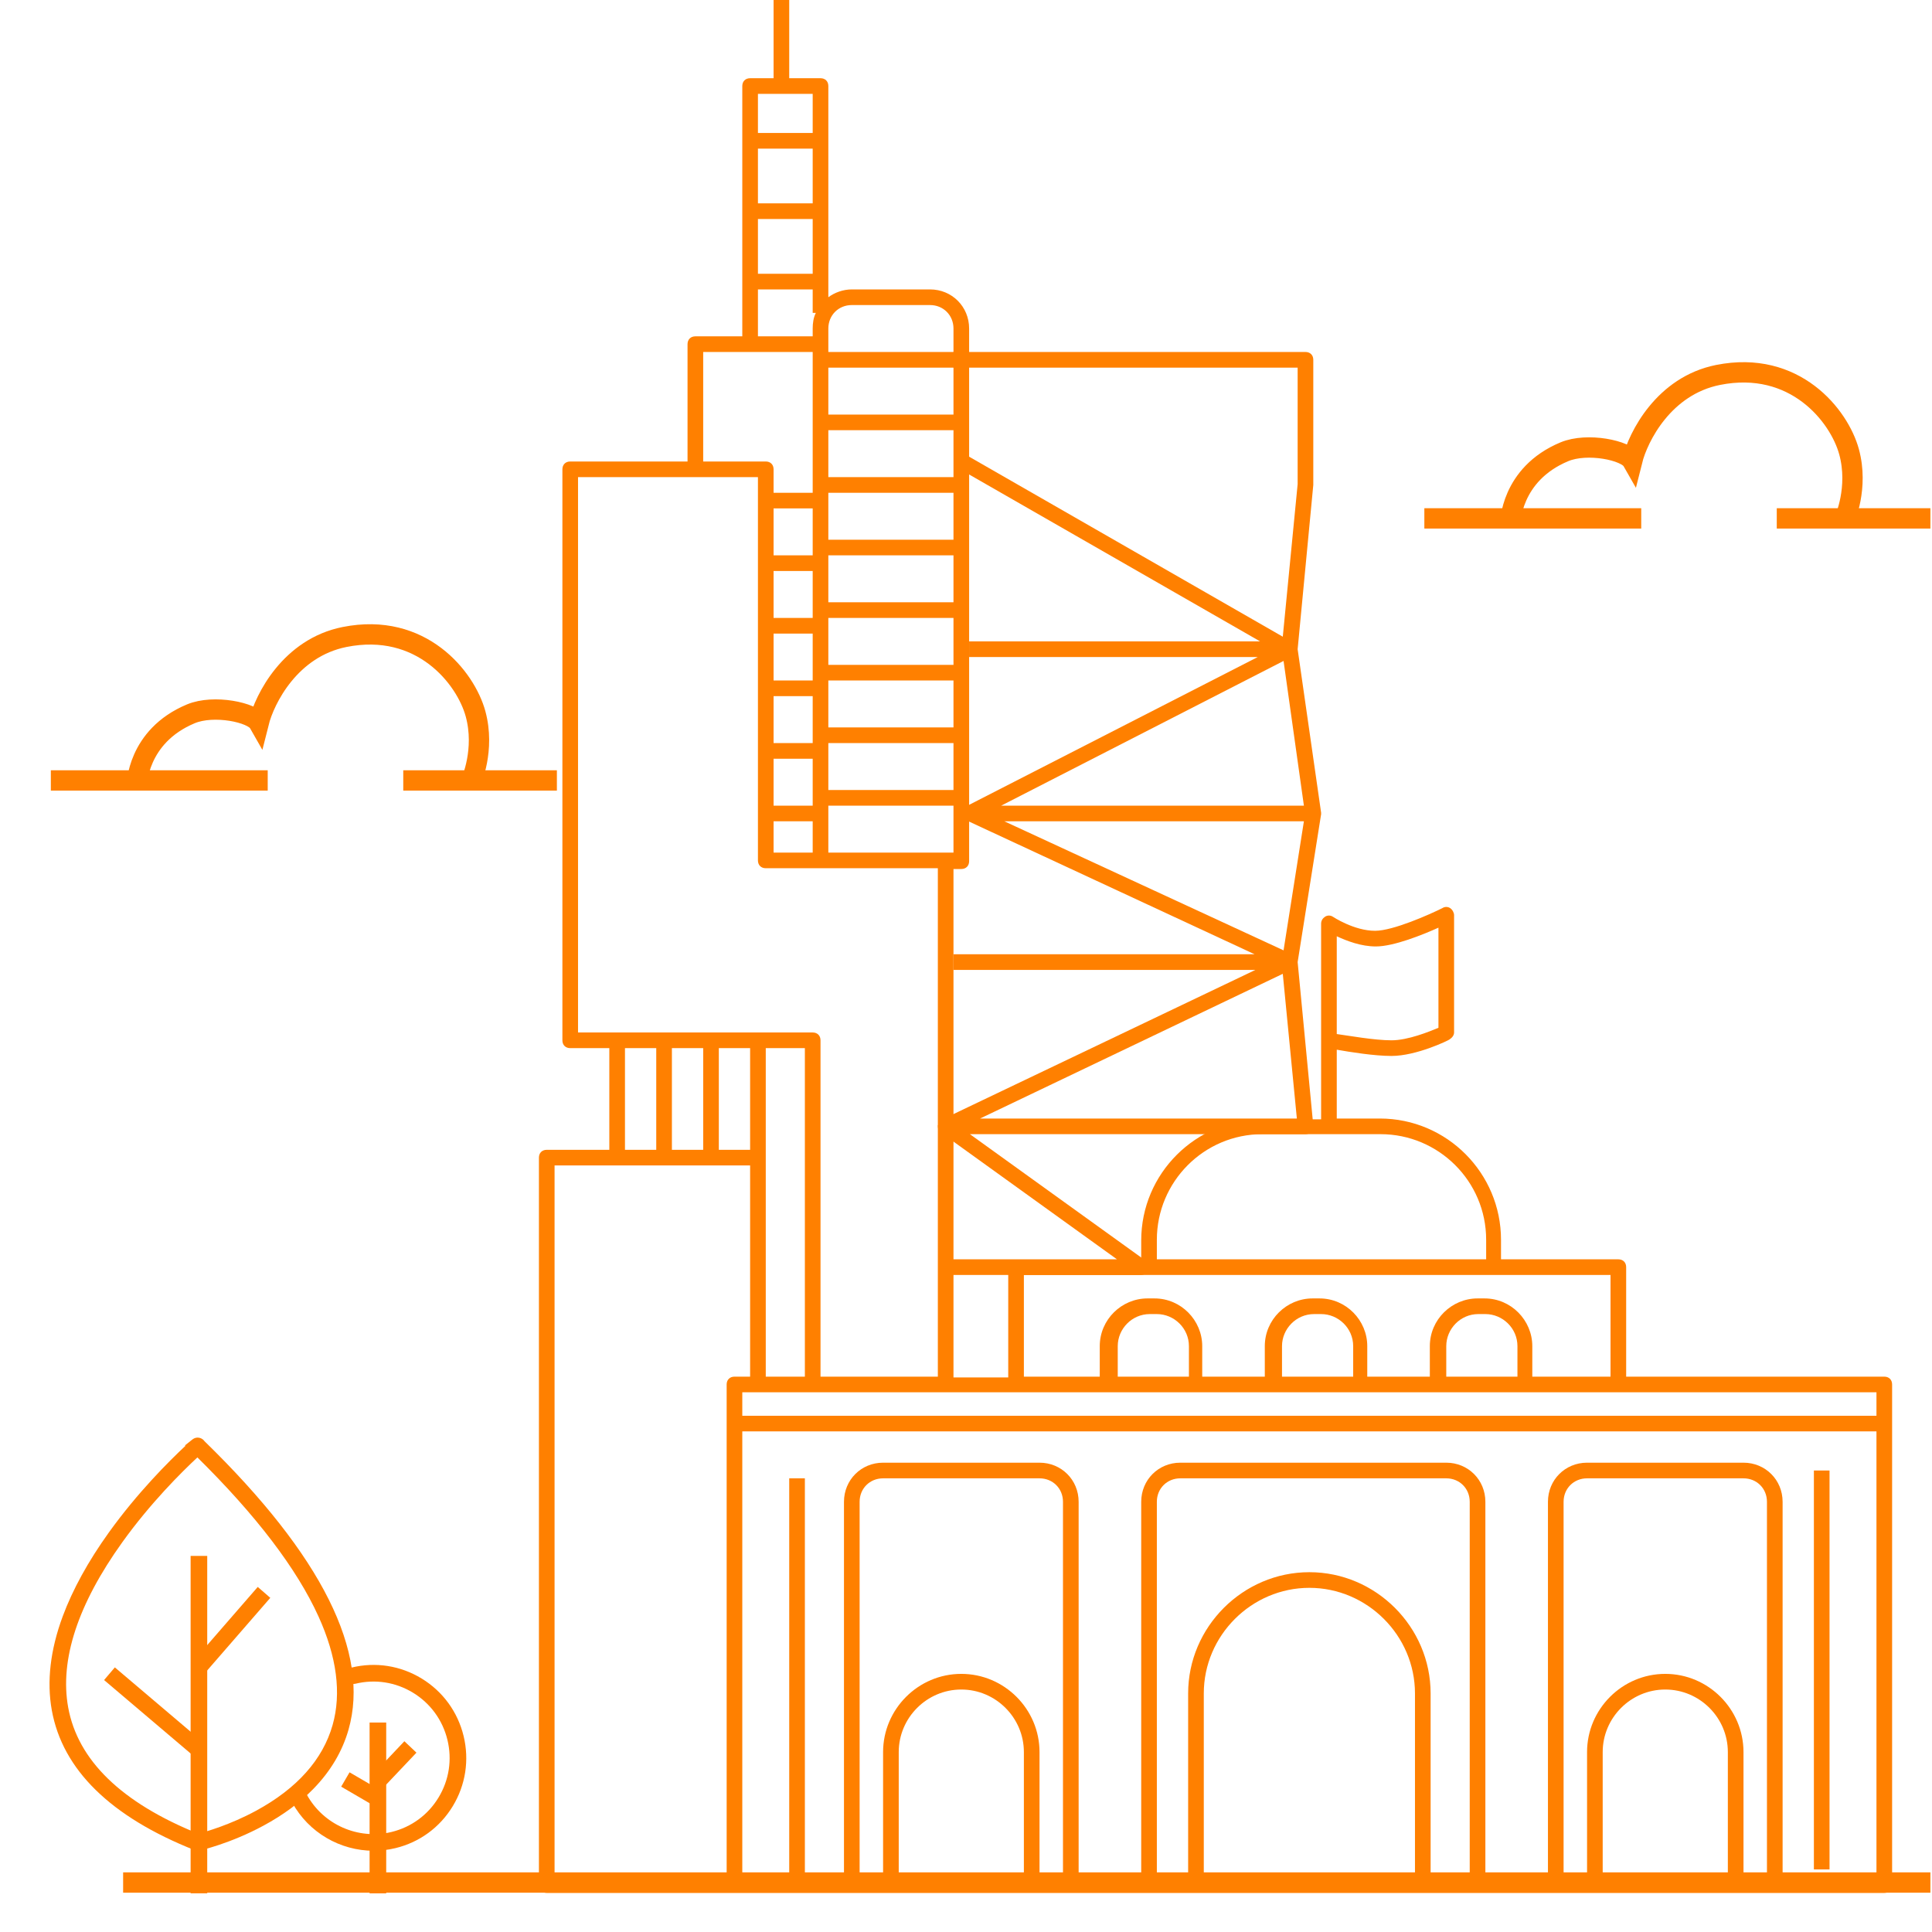
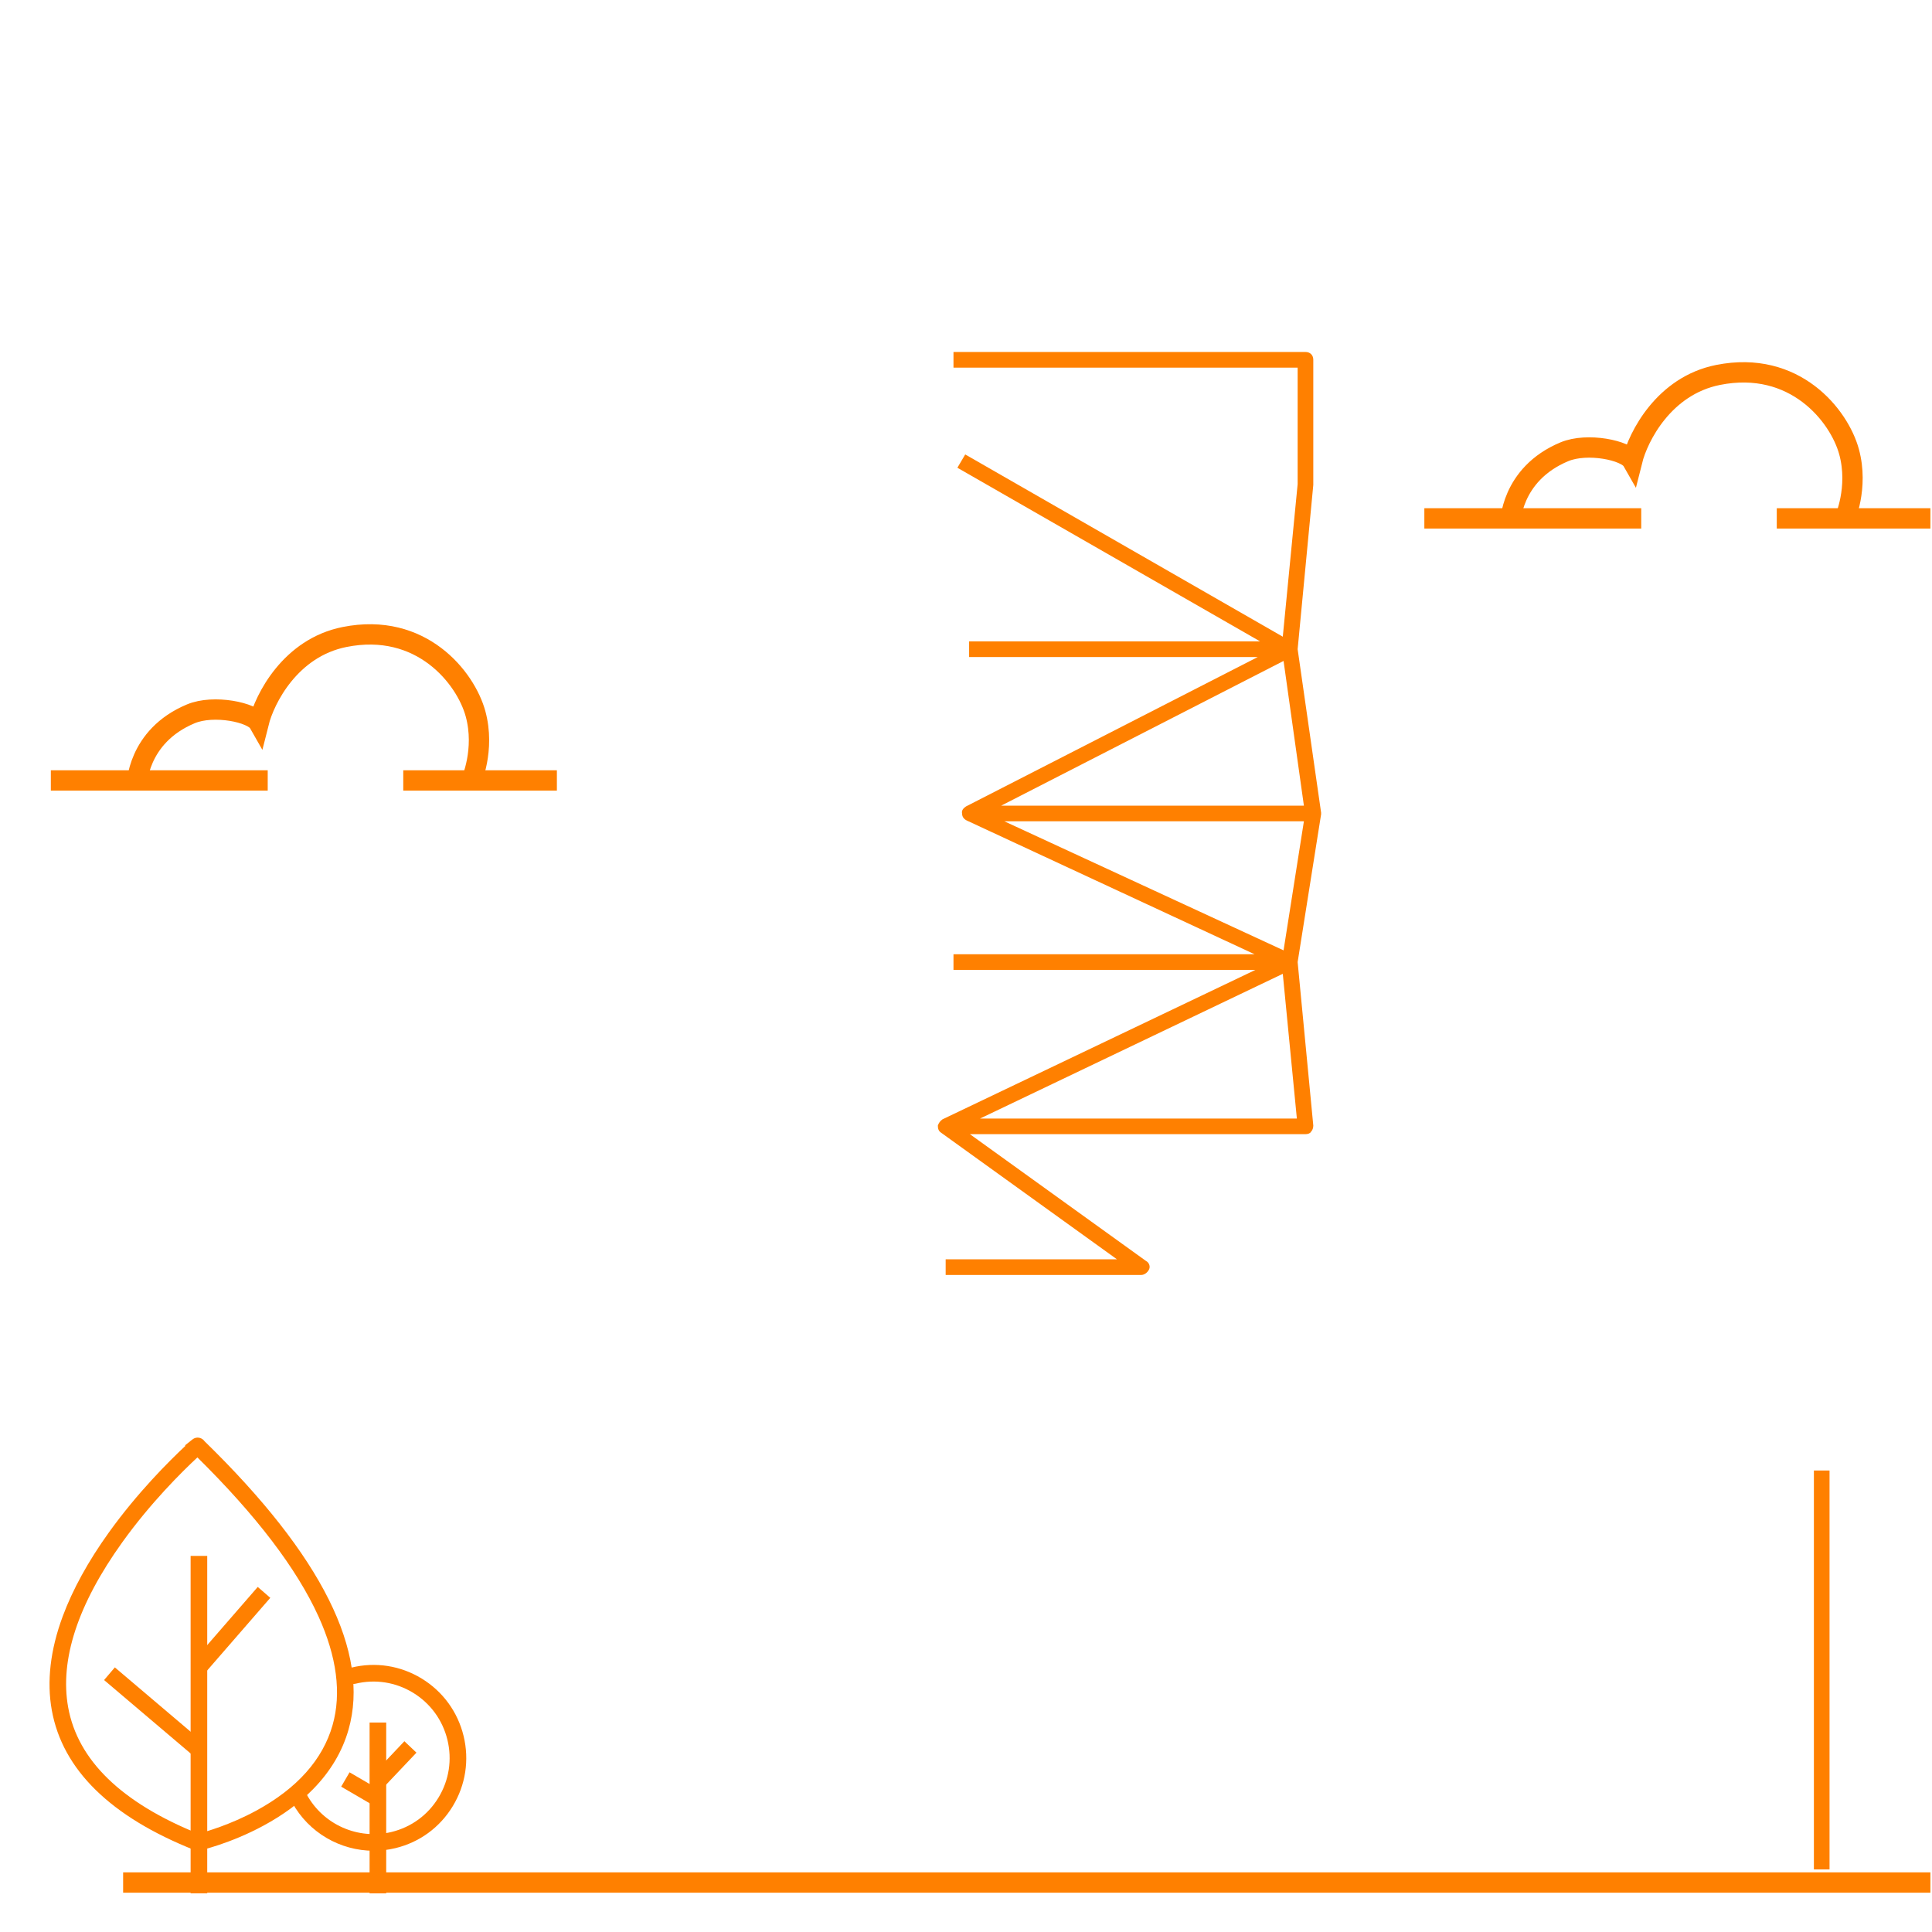
<svg xmlns="http://www.w3.org/2000/svg" width="190" height="190" viewBox="0 0 190 190" fill="none">
  <path d="M129.923 79.923L127.615 63.846L129.154 47.692V35.385C129.154 34.923 128.846 34.615 128.384 34.615H93.769V36.154H127.615V47.615L126.154 62.615L94.923 44.692L94.153 46L123.923 63.077H95.307V64.615H123.692L95 79.308C94.769 79.461 94.538 79.692 94.615 80C94.615 80.308 94.769 80.538 95.077 80.692L123.384 93.846H93.769V95.385H123.461L92.692 110.077C92.461 110.231 92.307 110.461 92.231 110.692C92.231 111 92.307 111.231 92.538 111.384L109.846 123.846H93V125.384H112.23C112.538 125.384 112.846 125.154 113 124.846C113.154 124.538 113 124.154 112.692 124L95.384 111.538H128.384C128.615 111.538 128.846 111.461 128.923 111.308C129.077 111.154 129.154 110.923 129.154 110.692L127.615 94.615L129.923 80.077V79.923ZM128.23 79.231H98.461L126.23 65L128.23 79.231ZM96.384 110L126.154 95.769L127.538 110H96.384ZM126.23 93.461L98.769 80.769H128.23L126.23 93.461Z" fill="#FF8000" />
-   <path d="M185.308 135.385H159.923V124.615C159.923 124.154 159.615 123.846 159.154 123.846H147.615V121.923C147.615 115.385 142.308 110 135.692 110H131.462V103.231C132.769 103.462 135.154 103.846 136.846 103.846C139.308 103.846 142.462 102.308 142.538 102.231C142.769 102.077 143 101.846 143 101.538V90C143 89.769 142.846 89.462 142.615 89.308C142.385 89.154 142.077 89.154 141.846 89.308C140.615 89.923 137 91.538 135.231 91.538C133.154 91.538 131.077 90.154 131.077 90.154C130.846 90 130.538 90 130.308 90.154C130.077 90.308 129.923 90.538 129.923 90.846V110.077H124.154C117.615 110.077 112.231 115.385 112.231 122V123.923H99.923C99.462 123.923 99.154 124.231 99.154 124.692V135.462H93.769V85.462H94.538C95 85.462 95.308 85.154 95.308 84.692V32.308C95.308 30.154 93.615 28.462 91.462 28.462H83.769C82.923 28.462 82.077 28.769 81.462 29.231V8.462C81.462 8 81.154 7.692 80.692 7.692H77.615V0H76.077V7.692H73.769C73.308 7.692 73 8 73 8.462V33.077H68.385C67.923 33.077 67.615 33.385 67.615 33.846V45.385H56.077C55.615 45.385 55.308 45.692 55.308 46.154V102.308C55.308 102.769 55.615 103.077 56.077 103.077H59.923V113.077H53.769C53.308 113.077 53 113.385 53 113.846V185.385C53 185.846 53.308 186.154 53.769 186.154H185.308C185.769 186.154 186.077 185.846 186.077 185.385V136.154C186.077 135.692 185.769 135.385 185.308 135.385ZM131.462 92.077C132.462 92.538 133.846 93.077 135.308 93.077C137.077 93.077 139.923 91.923 141.462 91.231V101.077C140.538 101.462 138.462 102.308 136.846 102.308C135.154 102.308 132.615 101.846 131.462 101.692V92.077ZM113.769 121.923C113.769 116.231 118.385 111.538 124.154 111.538H135.769C141.462 111.538 146.154 116.154 146.154 121.923V123.846H113.769V121.923ZM100.692 125.385H158.385V135.385H150.692V132.385C150.692 129.846 148.615 127.692 146 127.692H145.308C142.769 127.692 140.615 129.769 140.615 132.385V135.385H134.462V132.385C134.462 129.846 132.385 127.692 129.769 127.692H129.077C126.538 127.692 124.385 129.769 124.385 132.385V135.385H118.231V132.385C118.231 129.846 116.154 127.692 113.538 127.692H112.846C110.308 127.692 108.154 129.769 108.154 132.385V135.385H100.692V125.385ZM149.154 135.385H142.231V132.385C142.231 130.692 143.615 129.231 145.385 129.231H146.077C147.769 129.231 149.231 130.615 149.231 132.385V135.385H149.154ZM133 135.385H126.077V132.385C126.077 130.692 127.462 129.231 129.231 129.231H129.923C131.615 129.231 133.077 130.615 133.077 132.385V135.385H133ZM116.846 135.385H109.923V132.385C109.923 130.692 111.308 129.231 113.077 129.231H113.769C115.462 129.231 116.923 130.615 116.923 132.385V135.385H116.846ZM184.538 136.923V139.231H73V136.923H184.538ZM69.154 103.077V113.077H66.077V103.077H69.154ZM70.692 103.077H73.769V113.077H70.692V103.077ZM75.308 103.077H79.154V135.385H75.308V103.077ZM93 83.846H81.462V79.231H93.769V83.846H93ZM76.077 50H79.923V54.615H76.077V50ZM81.462 71.538V66.923H93.769V71.538H81.462ZM93.769 73.077V77.692H81.462V73.077H93.769ZM81.462 65.385V60.769H93.769V65.385H81.462ZM81.462 59.231V54.615H93.769V59.231H81.462ZM81.462 53.077V48.462H93.769V53.077H81.462ZM81.462 46.923V42.308H93.769V46.923H81.462ZM81.462 40.769V36.154H93.769V40.769H81.462ZM76.077 56.154H79.923V60.769H76.077V56.154ZM76.077 62.308H79.923V66.923H76.077V62.308ZM76.077 68.462H79.923V73.077H76.077V68.462ZM76.077 74.615H79.923V79.231H76.077V74.615ZM76.077 80.769H79.923V83.846H76.077V80.769ZM83.769 30H91.462C92.769 30 93.769 31 93.769 32.308V34.615H81.462V32.308C81.462 31 82.462 30 83.769 30ZM79.923 20H74.538V14.615H79.923V20ZM79.923 21.538V26.923H74.538V21.538H79.923ZM79.923 9.231V13.077H74.538V9.231H79.923ZM74.538 28.462H79.923V30.769H80.231C80 31.231 79.923 31.769 79.923 32.308V33.077H74.538V28.462ZM69.154 34.615H79.923V48.462H76.077V46.154C76.077 45.692 75.769 45.385 75.308 45.385H69.154V34.615ZM56.846 46.923H74.538V84.615C74.538 85.077 74.846 85.385 75.308 85.385H92.231V135.385H80.692V102.308C80.692 101.846 80.385 101.538 79.923 101.538H56.846V46.923ZM61.462 103.077H64.538V113.077H61.462V103.077ZM54.538 114.615H73.769V135.385H72.231C71.769 135.385 71.462 135.692 71.462 136.154V184.615H54.538V114.615ZM100.692 184.615H88.385V172.308C88.385 168.923 91.154 166.154 94.538 166.154C97.923 166.154 100.692 168.923 100.692 172.308V184.615ZM102.231 184.615V172.308C102.231 168.077 98.769 164.615 94.538 164.615C90.308 164.615 86.846 168.077 86.846 172.308V184.615H84.538V147.692C84.538 146.385 85.538 145.385 86.846 145.385H102.231C103.538 145.385 104.538 146.385 104.538 147.692V184.615H102.231ZM139.154 184.615H118.385V166.538C118.385 160.846 123.077 156.154 128.769 156.154C134.462 156.154 139.154 160.846 139.154 166.538V184.615ZM140.692 184.615V166.538C140.692 160 135.308 154.615 128.769 154.615C122.231 154.615 116.846 160 116.846 166.538V184.615H113.769V147.692C113.769 146.385 114.769 145.385 116.077 145.385H142.231C143.538 145.385 144.538 146.385 144.538 147.692V184.615H140.692ZM169.923 184.615H157.615V172.308C157.615 168.923 160.385 166.154 163.769 166.154C167.154 166.154 169.923 168.923 169.923 172.308V184.615ZM171.462 184.615V172.308C171.462 168.077 168 164.615 163.769 164.615C159.538 164.615 156.077 168.077 156.077 172.308V184.615H153.769V147.692C153.769 146.385 154.769 145.385 156.077 145.385H171.462C172.769 145.385 173.769 146.385 173.769 147.692V184.615H171.462ZM175.308 184.615V147.692C175.308 145.538 173.615 143.846 171.462 143.846H156.077C153.923 143.846 152.231 145.538 152.231 147.692V184.615H146.077V147.692C146.077 145.538 144.385 143.846 142.231 143.846H116.077C113.923 143.846 112.231 145.538 112.231 147.692V184.615H106.077V147.692C106.077 145.538 104.385 143.846 102.231 143.846H86.846C84.692 143.846 83 145.538 83 147.692V184.615H79.154V145.385H77.615V184.615H73V140.769H184.538V184.615H175.308Z" fill="#FF8000" />
  <path d="M178.385 144.615H179.923V183.846H178.385V144.615Z" fill="#FF8000" />
  <line x1="189.842" y1="185.135" x2="12.109" y2="185.135" stroke="#FF8000" stroke-width="2" />
  <path d="M148.518 51.537C148.518 51.537 148.518 46.649 153.85 44.427C156.102 43.489 159.922 44.279 160.515 45.316C161.107 42.946 163.625 37.94 168.957 36.874C176.511 35.363 180.873 40.873 181.843 44.427C182.812 47.982 181.398 51.092 181.398 51.092" stroke="#FF8000" stroke-width="2" />
  <line x1="140.076" y1="50.98" x2="161.404" y2="50.98" stroke="#FF8000" stroke-width="2" />
  <line x1="174.734" y1="50.98" x2="189.842" y2="50.98" stroke="#FF8000" stroke-width="2" />
  <path d="M13.441 77.308C13.441 77.308 13.441 72.42 18.773 70.198C21.026 69.26 24.846 70.05 25.438 71.087C26.031 68.717 28.549 63.711 33.881 62.645C41.434 61.134 45.797 66.644 46.766 70.198C47.736 73.753 46.322 76.863 46.322 76.863" stroke="#FF8000" stroke-width="2" />
  <line x1="5" y1="76.752" x2="26.328" y2="76.752" stroke="#FF8000" stroke-width="2" />
  <line x1="39.658" y1="76.752" x2="54.766" y2="76.752" stroke="#FF8000" stroke-width="2" />
  <path d="M18.746 153.014H20.38V186.194H18.746V153.014ZM36.347 169.4H37.981V186.199H36.347V169.4Z" fill="#FF8000" />
  <path d="M19.363 182.04L19.129 181.946C10.872 178.669 6.15 174.037 5.094 168.19C4.586 165.361 4.945 162.253 6.17 158.951C7.146 156.321 8.67 153.547 10.702 150.713C13.511 146.799 16.609 143.711 18.238 142.187L18.193 142.142L18.92 141.564C19.314 141.25 19.812 141.37 20.061 141.669L20.106 141.728C31.66 152.984 36.427 162.532 34.275 170.102C33.667 172.234 32.512 174.186 30.828 175.914C29.504 177.274 27.85 178.494 25.913 179.54C22.646 181.308 19.727 181.966 19.602 181.991L19.363 182.04ZM19.413 143.327C17.844 144.786 14.796 147.815 12.032 151.664C7.654 157.766 5.861 163.229 6.703 167.901C7.639 173.1 11.943 177.284 19.493 180.332C20.235 180.143 22.621 179.465 25.181 178.076C29.215 175.884 31.745 173.046 32.711 169.639C33.593 166.526 33.124 162.93 31.317 158.956C29.19 154.274 25.186 149.02 19.413 143.327Z" fill="#FF8000" />
  <path d="M10.236 165.222L11.293 163.977L20.092 171.443L19.035 172.688L10.236 165.222ZM33.553 175.707L34.376 174.296L37.577 176.163L36.754 177.574L33.553 175.707ZM18.814 163.585L25.348 156.065L26.581 157.137L20.048 164.656L18.814 163.585ZM36.437 174.758L39.769 171.239L40.955 172.363L37.623 175.881L36.437 174.758Z" fill="#FF8000" />
  <path d="M36.741 182.01C33.468 182.01 30.361 180.237 28.737 177.274C28.518 176.881 28.662 176.383 29.061 176.163C29.454 175.944 29.952 176.089 30.171 176.487C31.795 179.451 35.222 180.96 38.504 180.163C40.446 179.69 42.09 178.489 43.126 176.776C44.166 175.063 44.475 173.051 44.002 171.103C43.529 169.156 42.324 167.507 40.615 166.466C38.907 165.426 36.895 165.112 34.953 165.585C34.514 165.689 34.071 165.421 33.967 164.982C33.862 164.544 34.131 164.101 34.569 163.996C36.935 163.418 39.385 163.802 41.467 165.072C43.549 166.342 45.013 168.349 45.591 170.72C46.169 173.09 45.79 175.546 44.525 177.628C43.26 179.714 41.258 181.179 38.892 181.752C38.17 181.926 37.453 182.01 36.741 182.01Z" fill="#FF8000" />
</svg>